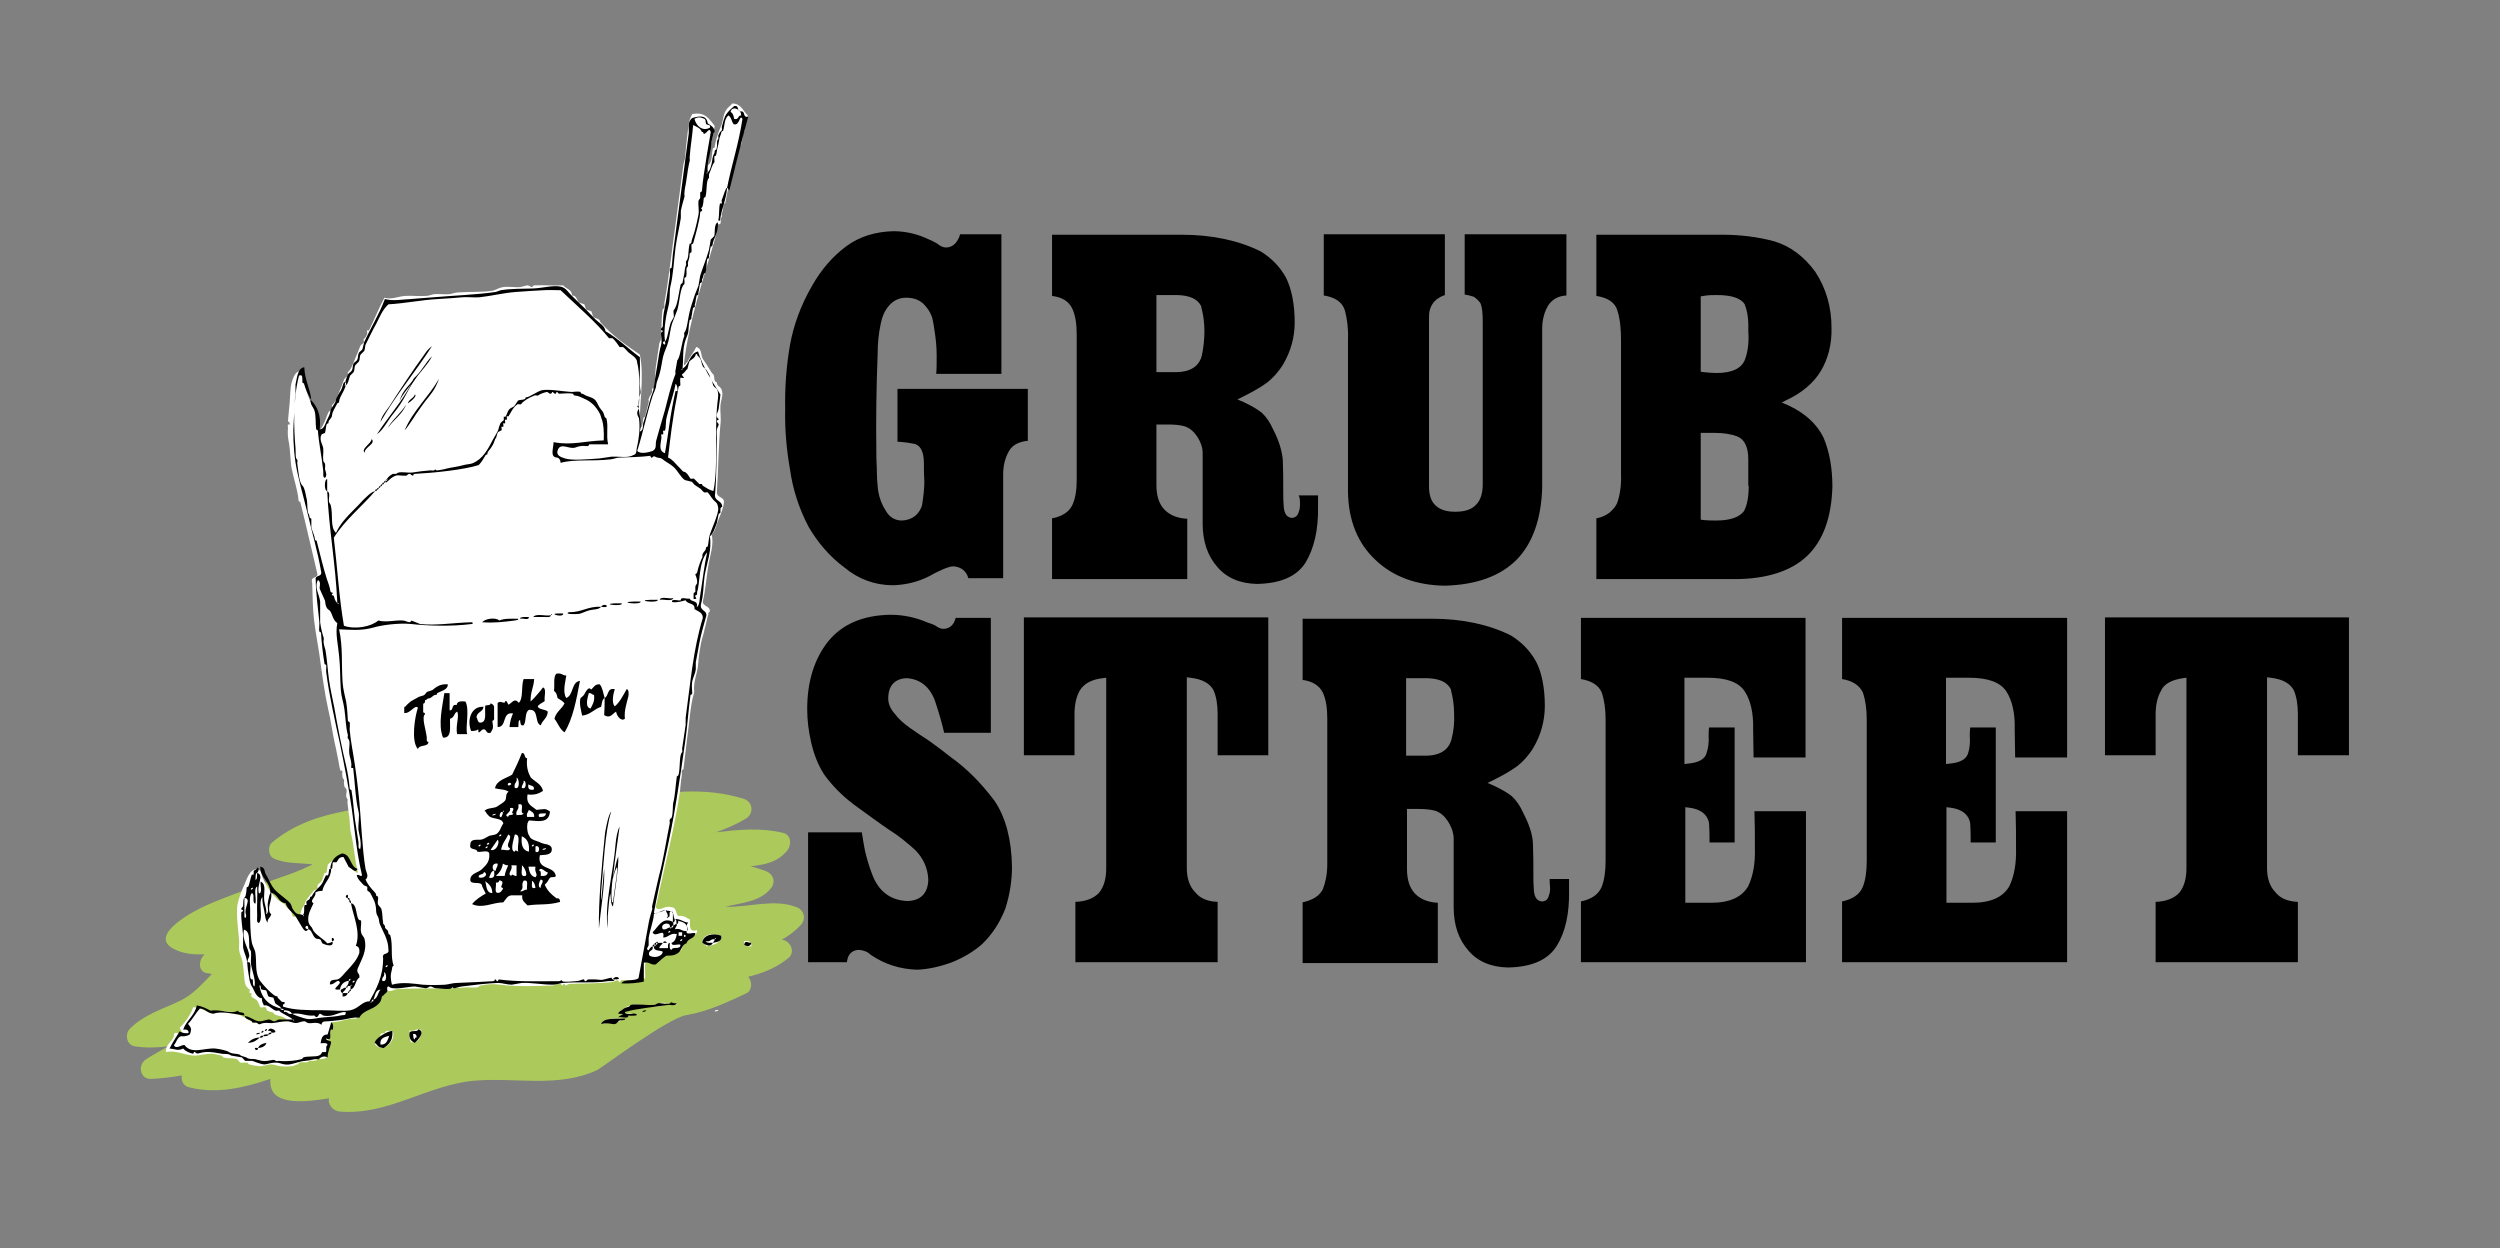
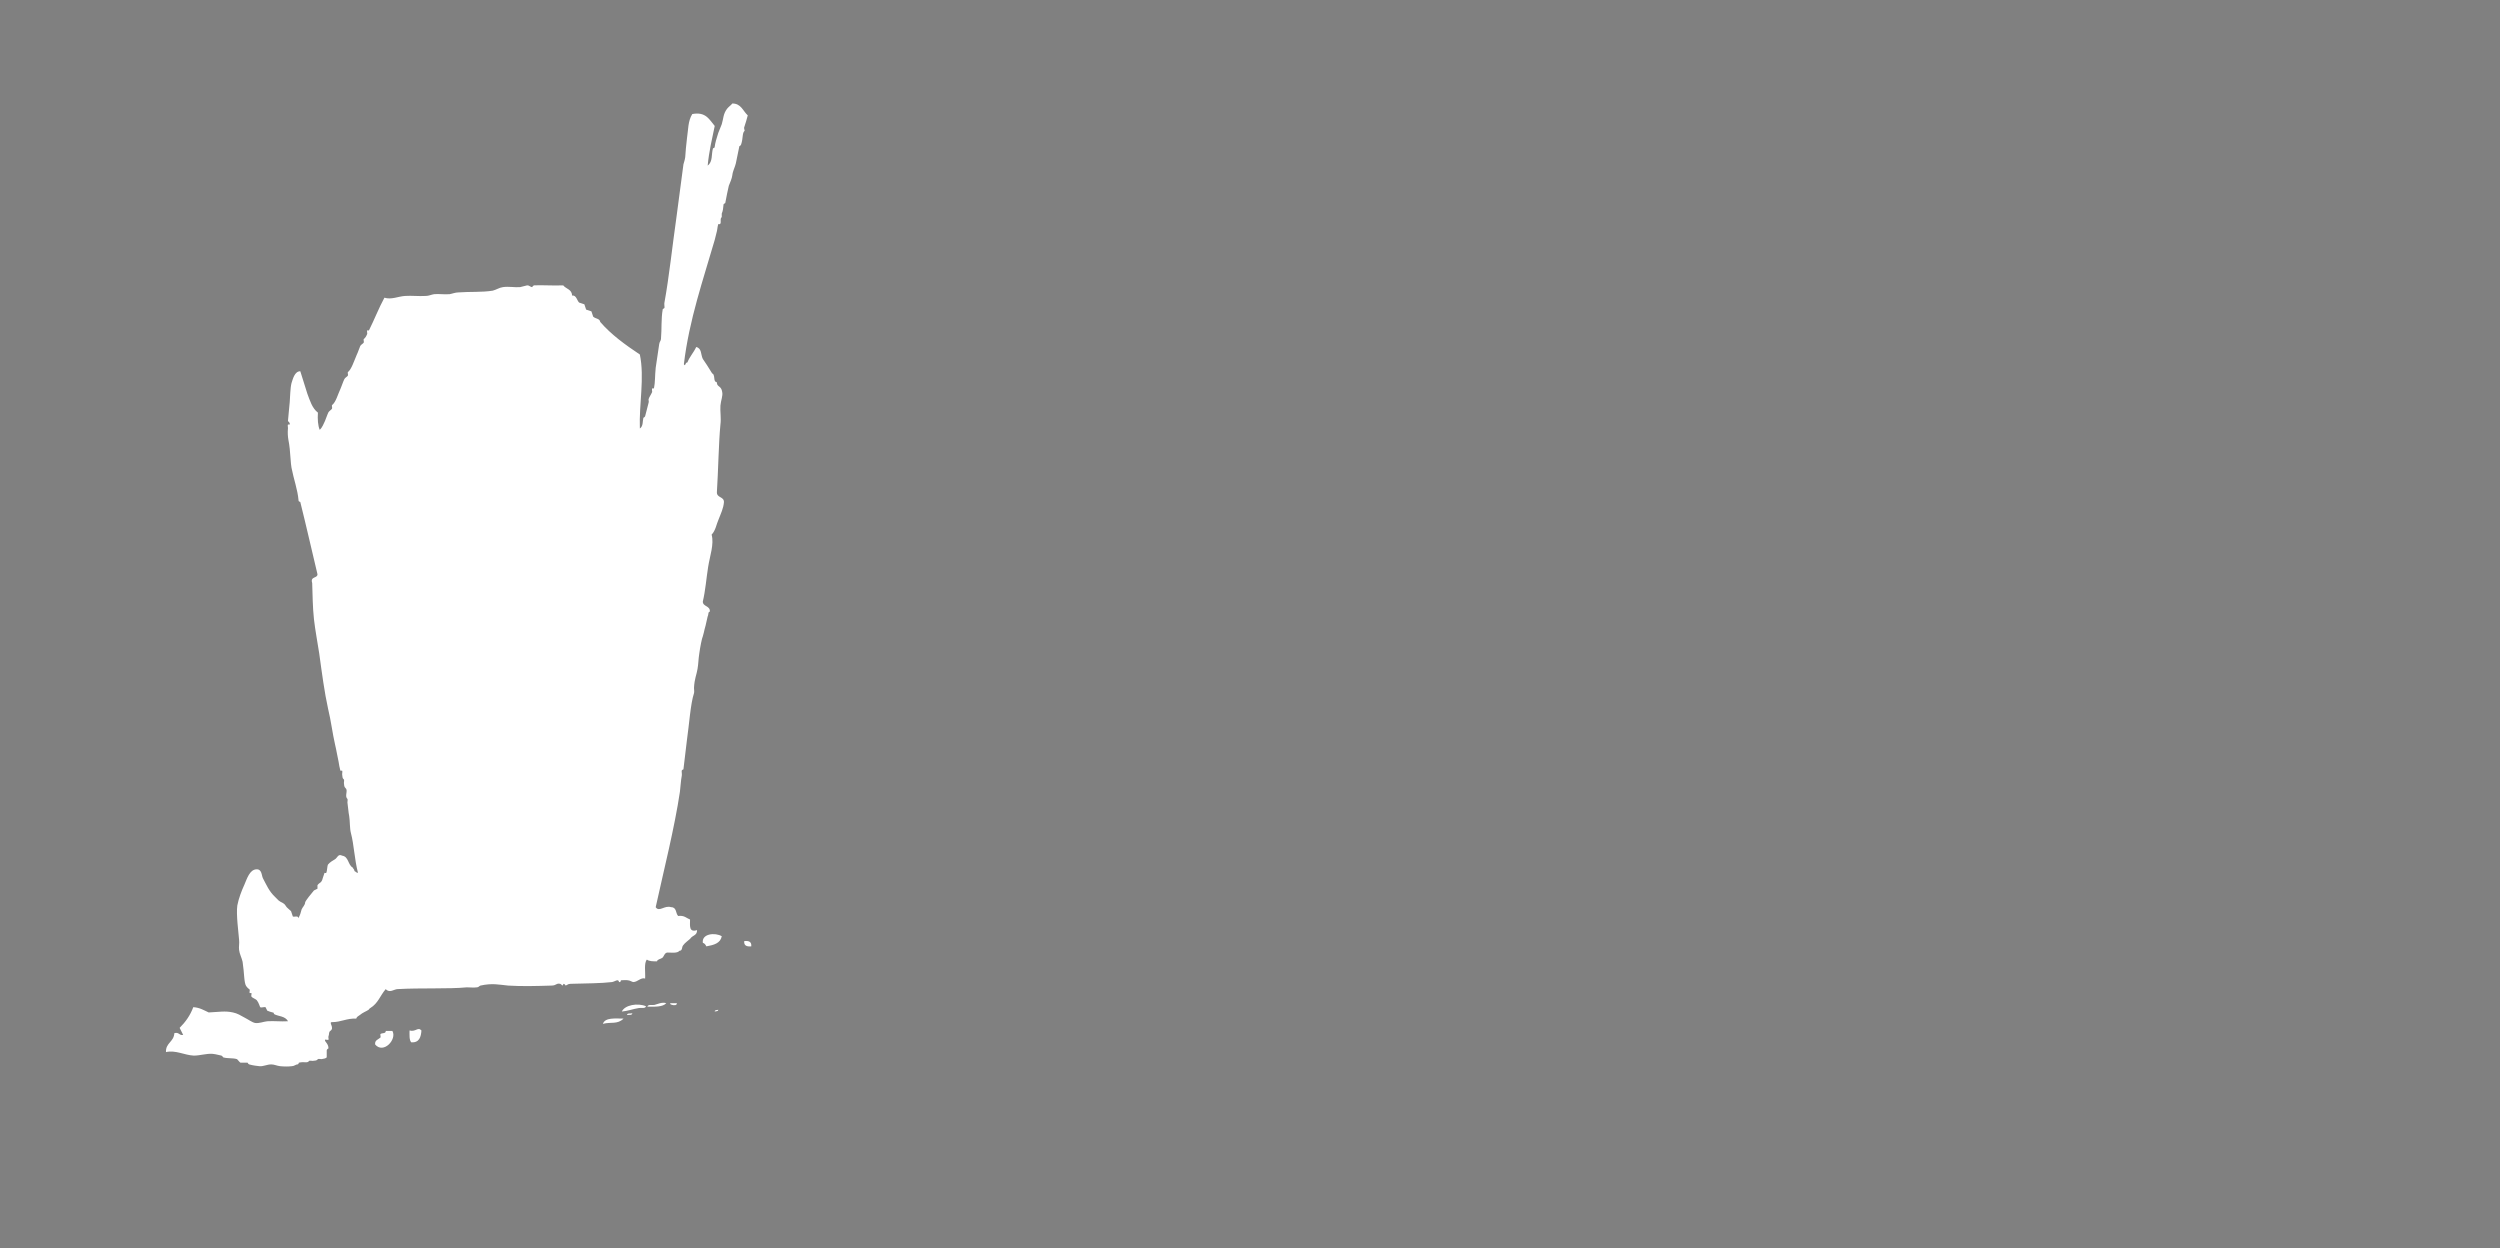
<svg xmlns="http://www.w3.org/2000/svg" role="presentation" width="567.7" height="283.5" viewBox="0 0 567.7 283.5" preserveAspectRatio="xMinYMin meet">
  <rect x="0" y="0" width="567.7" height="283.5" fill="#808080" stroke="none" />
-   <path fill="#ACCA5B" d="M180.9 206c-5.2-2-10.9.1-16.2-.1 3.7-.9 7.8-1.1 10.3-4.1 1.2-1.4.7-3.3-1.1-4-1.2-.4-2.3-.8-3.5-1.1 3.2-.3 6.2-.9 8.4-3.6 1-1.3.9-3.6-1.1-4-5.1-1.2-10.1-.7-15.1-.1 2.4-.9 4.7-1.8 6.9-3.2 1.7-1.1 1.5-3.7-.6-4.4-17.8-5.5-35.1 4.3-52.8 4.6.8-.7 1.5-1.4 2.3-2.2 1.2-1.3.8-3.5-1.1-4-6.3-1.6-13.3-1.4-19.4 1.2-.3.1-.6.3-.9.6-12.2 2.1-25.4 1.5-35.2 9.7-1.1.9-.9 3.2.5 3.7 2.7 1.2 5.8.9 8.7 1.3-.3.2-.6.3-.9.4-2 1-4.2 1.8-6.3 2.5-5.7 2.1-11.6 4-17.2 6.5-1.8.8-13.4 6.6-7.1 9.8 2.1 1.1 4.5 1.3 7 1.2-1.4 1.1-1.7 4 .6 4.3.3 0 .7.1 1 .2-2.2 2.2-4.2 4.6-7.1 6-4.1 2-8.2 3.1-11.5 6.4-1.2 1.2-.8 3.7 1.1 4 2.6.4 5.1.3 7.6 0-1.7 1-3.5 1.9-5.1 3-1.9 1.3-1.3 4.5 1.2 4.4 2.4-.1 4.7-.4 7-.8-.2 1.1.2 2.3 1.6 2.7 6.4 1.6 12.5.1 18.5-1.9v.2c-.4 5.9 7.2 5.2 13.3 4.2-.3 1.3.8 2.8 2.3 3 11.1 1 20.1-6.1 30.8-7 9.4-.8 18.9 1.7 27.8-2.4 1-.5 16.2-11.9 20.3-12.5 4.8-.8 9.2-2.9 13.5-4.9 1.4-.6 1.5-2.7.5-3.8 3.3-.8 6.4-2 9.2-4.3 1.6-1.4.3-4-1.6-4.1 1.6-.9 3-1.9 4.3-3.3 1.4-1.5.7-3.5-.9-4.1z" />
  <path fill="#fff" d="M159.6 214.1c.4.1.6.4.8.8 1.7-.3 3.2-.7 3.5-2.3-1.5-.9-4.6-.6-4.3 1.5zm9.4-.4c-.1 1 .5 1.3 1.6 1.2.1-1.1-.6-1.3-1.6-1.2zm-76 20.3c0 1-.1 2.2.4 2.7 1.8.1 2.2-1.2 2.3-2.7-.8-.9-1.3.4-2.7 0zm-5.4 0c.1.8-.8.5-1.2.8-.1.1.1.6 0 .8-.4.4-1.4.6-1.2 1.6 1.9 2.2 5-1.2 3.9-3.1h-1.5zm81.4-205.1c.3-.9.6-1.9.8-2.7-1.1-1-1.5-2.7-3.5-2.7-.3.4-.8.7-1.2 1.2-.9 1.2-.8 2.2-1.2 3.5l-.8 2c-.4 1.2-.7 2.3-.8 3.1 0 .4-.4.3-.4.4-.4 1.4 0 3-1.2 3.9.3-3.2 1-6.1 1.6-9-1.2-1.4-2-3.3-5.1-2.7-1 1.6-.9 3.6-1.2 5.5-.2 1.5-.3 3-.4 4.3-.1.7-.3 1.2-.4 1.6l-1.6 12.1c-.9 6.3-1.7 13.8-2.7 19.2-.1.4 0 .8 0 1.2 0 .3-.4.3-.4.4-.4 2.3-.2 4.4-.4 6.7 0 .5-.3.6-.4 1.2-.2 1.5-.3 1.9-.4 2.7-.2 1.4-.3 1.9-.4 2.7-.2 1.9-.1 3.3-.4 4.7h-.4c-.1.1 0 .7 0 .8-.3.7-.7 1.2-.8 1.6-.1.2.1.5 0 .8-.3 1.3-.6 2.2-.8 3.1-.1.3-.4.3-.4.4-.2.7 0 1.9-.8 2.4-.2-5.6 1.1-11.5 0-16.8-3.3-2.2-6.5-4.5-9-7.4-.1-.8-1.1-.7-1.6-1.2l-.4-1.2-1.2-.4-.4-1.2-1.2-.4c-.5-.5-.6-1.7-1.6-1.6 0-1.4-1.4-1.5-2-2.3-2.2.1-5.1-.1-6.6 0-.2 0-.5.4-.4.4-.5 0-.6-.4-1.2-.4l-1.6.4c-1.2.1-2.6-.2-3.9 0-.8.1-1.5.6-2.3.8-2.4.4-5.2.2-7.8.4-.7 0-1.4.3-2 .4-1.3.1-2.4-.1-3.5 0-.7.1-1.2.4-1.9.4-1.7.1-3.1-.1-4.7 0s-3.1.9-4.7.4c-1.3 2.4-2.3 5-3.5 7.4 0 .1-.3 0-.4 0-.1.1 0 .6 0 .8-.2.5-.4.9-.8 1.2-.1.1.1.6 0 .8-.1.2-.7.5-.8.8-.3.7-.5 1.4-.8 2-.6 1.4-1.2 3.3-2 3.9-.1.1.1.6 0 .8-.1.2-.7.5-.8.8-.3.6-.5 1.3-.8 2-.7 1.5-1.1 3.2-2 3.9-.1.1.1.6 0 .8-.1.2-.6.5-.8.8-.3.6-.5 1.3-.8 2-.3.6-.6 1.5-1.2 2-.4-1-.5-2.4-.4-3.9-1.3-1-1.8-2.7-2.4-4.3l-1.6-5.1c-1.3 0-1.7 1.8-2 2.7-.3 1.2-.3 3.2-.4 4.3-.1 1.4-.3 2.8-.4 4.3 0 .1.5.3.4.8h-.4c-.1.1 0 .7 0 .8-.2 2.2.3 3.2.4 4.7.2 1.9.2 3.1.4 4.3.5 2.6 1.4 5 1.6 7.4 0 .4.4.3.4.4 1.4 5.6 2.7 11.4 3.9 16.4 0 1-1.7.4-1.2 2 .1 2.8.1 5.4.4 8.2.3 2.6.8 5.2 1.2 7.8.6 4.4 1.2 8.9 2 12.5.7 2.9 1 5.6 1.6 8.2.3 1.2.5 2.6.8 3.9.1.6.2 1.3.4 2h.4c.1.1 0 .7 0 .8.1.6 0 .9.4 1.2.1.1 0 .7 0 .8.1.6 0 .8.4 1.2.6.5-.3 1.8.4 2.4.1.1 0 .7 0 .8.2 1.4.2 2.1.4 3.1.2 1.2.1 2.8.4 3.9.7 2.6.8 6 1.6 9-.4 0-.5-.3-.8-.4 0-.4-.3-.5-.4-.8-1.1-.6-.9-2.5-2.4-2.7-.9-.5-1.1.5-1.6.8-.5.3-1.2.7-1.6 1.2-.2.3-.2 1.5-.4 1.9 0 .1-.4 0-.4 0l-.4 1.2c-.3 1.2-.7.9-1.2 1.6v.8l-.8.4c-.6.7-1.9 2.3-2 2.7 0 .6-.6 1.1-.8 1.6-.2.6-.3 1.4-.8 2 .1-.7-.9-.2-1.2-.4l-.4-1.2c-.5-.5-1-.8-1.2-1.2-.5-.8-1-.7-1.6-1.2l-.8-.8c-1.4-1.3-2-2.8-2.8-4.3-.3-.6-.2-2.1-1.5-2-1.5.1-2.1 2.1-2.7 3.5-.6 1.3-1.3 3.1-1.6 4.7-.3 2.1.3 6.3.4 7.8.1.8-.1 1.6 0 2.3.1.9.6 1.8.8 2.7.4 2.6.3 4.7.8 5.5.3.4.4.5.8.8.1.1-.1.6 0 .8h.4c.1.1-.1.6 0 .8.2.3.9.5 1.2.8.5.6.7 1.5.8 1.6.2.2.9-.1 1.2 0l.4.8c.2.1 1.1.4 1.2.4.4 0 .2.3.4.4.9.5 2.5.4 3.1 1.6-1.7.1-3.1-.1-4.7 0-.9.1-1.8.5-2.7.4-.7-.1-1.6-.8-2.4-1.2-.9-.5-1.7-1-2.7-1.2-1.8-.4-3.2-.1-5.5 0-1.1-.5-2-1.1-3.5-1.2-.7 1.9-1.8 3.4-3.1 4.7l.8 1.6c-.9.2-.9-.7-2-.4-.1 2-2 2.2-1.9 4.3 2.2-.5 4.2.7 6.3.8 1.5 0 2.8-.5 4.3-.4.9.1 1.4.3 2 .4.2.1.4.4.4.4 1 .3 2.2.1 3.1.4.1 0 .6.7.8.8h1.6c.1 0 .1.3.4.4 1.1.3 1.6.3 2.3.4.9.1 1.7-.4 2.7-.4.7 0 1.2.3 2 .4 1 .1 1.9.1 2.7 0 .5 0 .9-.4 1.2-.4.4 0 .3-.4.4-.4 1.3-.3 1.9.2 2.3-.4.1-.1.7 0 .8 0 .6-.1.9 0 1.2-.4.1-.1.6 0 .8 0 .5-.1.9-.1 1.2-.4v-1.6c0-.2.4-.5.4-.4 0-1.2-.9-1.5-.8-2 0-.1.7.1.8 0 .1-.1-.1-.6 0-.8.2-.4 0-.9.4-1.2 1.1-.7-.5-2 .4-2 2.1 0 3.3-.9 5.5-.8.1-.4.5-.6.8-.8.7-.6 1.4-.8 2-1.2.1-.1.2-.3.4-.4 1.8-1.1 2.2-2.8 3.5-4.3.9 1 1.9 0 2.7 0 5.2-.3 11.7 0 15.7-.4.7 0 1.6.1 2.3 0 .4 0 .5-.3.8-.4 2.7-.6 4.2-.2 6.3 0 3.1.2 6.6.1 9.8 0 1.2 0 1.1-.6 2-.4.1 0 .6.4.4.4.3 0 .3-.4.4-.4.2 0 .5.4.4.4.5-.1.5-.4 1.2-.4 3.6-.1 6.9-.1 9.4-.4.5-.1.9-.4 1.2-.4.4 0 .3.4.4.4.4.1.4-.4.4-.4.5 0 1.1-.1 1.6 0 .4 0 1 .4 1.2.4 1 0 1.7-1.1 2.7-.8.1-1.4-.3-3.5.4-4.3.5.4 1.4.4 2.3.4.1-.5.8-.5 1.2-.8.4-.3.5-1.2 1.2-1.2 1 0 2.2.2 2.7-.4.7 0 .5-.8.8-1.2.4-.6 1.3-1.2 1.6-1.5.6-.9 1.6-.7 1.6-2-1.9.6-1.6-1-1.6-2.4-.8-.3-1.3-1-2.7-.8-.6-.6-.3-2-1.6-2-1.5-.5-2.7 1.2-3.5 0 1.8-8.2 4.3-18.1 5.5-26.2.2-1.7.2-2.4.4-3.5.1-.4 0-.8 0-1.2 0-.3.4-.4.4-.4l.8-6.7c.5-3.4.8-8.2 1.6-10.6.1-.3 0-.8 0-1.2.1-2.1.6-3 .8-4.3.2-1.1.2-2.3.4-3.5.2-1.5.6-3.5.8-3.9.2-.6.3-1.2.4-1.6.2-.6.3-1.2.4-1.6.2-.7.2-1.1.4-1.6.1-.3 0-.8.4-.8.1-1.4-1.6-1.1-1.6-2.3.6-2.5.8-5.3 1.2-7.8.4-2.6 1.4-5.2.8-7.4.9-.9 1.1-2.4 1.6-3.5.5-1.3 1.1-2.5 1.2-3.9 0-1.3-1.7-.9-1.6-2.3.3-4.6.4-11.2.8-15.3.2-1.5-.1-3 0-4.3.1-1.2.6-2.2.4-3.1-.2-1.4-1.1-1.1-1.2-2 0-.4-.3-.2-.4-.4-.3-.5-.1-1-.4-1.6 0 0-.3-.2-.4-.4-.7-1.2-1.4-2.2-2-3.1-.5-1-.2-2.4-1.5-2.7-.6 1.3-1.5 2.2-2 3.5-.6 0-.4 1.1-.8.4 1.2-10.1 4.4-19.2 7-28.2l.4-1.6c.2-.6.2-1.3.4-2h.4c.4-.4-.1-1.2.4-1.6v-.8c.3-.7.3-1.1.4-2 0-.3.4-.3.4-.4.3-1.5.5-2.7.8-3.9.3-.8.7-1.6.8-2.4.1-1 .6-1.8.8-2.7l.8-3.9s.3-.1.4-.4c.5-1.5.2-2.6.8-3.1 0-.1-.2-.7-.1-.8zm-20.4 199.3c-.6.1-1.4-.2-1.6.4 1.7 0 3.5.1 4.3-.8-1-.3-1.9.2-2.7.4zm5.1-.4h-.8c-2.1-.1.9 1.1.8 0zm-12.5 1.9c1.3-.1 2.6-.6 3.9-.8.6-.1 1.4.2 1.6-.4-1.9-.8-4.8-.3-5.5 1.2zm21.1 0c.3-.1.8 0 .8-.4-.3.1-.8 0-.8.4zm-19.9.8c.5-.1 1.1.1 1.2-.4-.5.1-1.2-.1-1.2.4zm-5.5 2c1.8-.5 3.3.2 4.7-1.2-1.9 0-4.2-.3-4.7 1.2z" />
  <g fill-rule="evenodd" clip-rule="evenodd">
-     <path d="M165.1 42.7c1-5.2 2.6-9.8 3.5-15.7-.7-1.2-.6 1.7-2 1.2-.5-.6-.5-1.6-1.2-2-1 .9-.8 2.3-1.2 3.5 0 .1-.4 0-.4.4 0 .2-.3.8-.4 1.2-.2.8-.2 1.3-.4 2s-.2 1.2-.4 2c0 .1-.4 0-.4.4 0 .2.1 1.1 0 1.2-.4.3-.8 1.8-1.2 2.7v.8c-.7.6-.4 2.7-.8 4.3 0 .1-.4.1-.4.4 0 .1-.1 1.7-.4 2-.5.4.2.2 0 .8 0 .1-.4 0-.4.4-.1 1.7-1 4.8-1.6 7 0 .1-.4 0-.4.4 0 .5.1 1.1 0 1.6 0 0-.4.1-.4.4 0 1-.2 1.1-.4 2 0 .1.1.7 0 .8-.6.5-.1 1-.4 2.4 0 .1-.4 0-.4.4 0 .1.1 1.1 0 1.2-1 .8-1 3.9-1.6 5.9l-1.2 3.1c-.4 1.3-.5 2.7-.8 3.9-.3 1.3-.9 2.3-1.2 3.5-.3 1.2-.4 2.5-.8 3.9-.2.9-.7 1.8-.8 2.7 0 .7-.5 1.5-.8 2.4-1.2 3.6-2.2 8.4-3.5 12.5.8.8 2.6.3 3.5 0 1-.5.6-1.5.8-2.3.5-1.9 1.3-4.5 2-7 .7-2.6 1.3-5.5 2.4-8.2 0-.1-.1-.7 0-.8l.4-2.3c.7-.6 1-4.2 1.6-5.5 0-.1-.1-.7 0-.8.6-.5.8-3.1 1.2-4.7.3-1.3.8-2.6 1.2-3.9l.8-2 .4-2.3c.6-1.9 1.4-3.8 2-5.9l.4-2.3.8-.8c.2-.7-.1-2.8.8-3.1.3 2.2-1.1 3.8-1.2 5.1 0 .4-.3.3-.4.4-.3 1.1-.2 1.5-.4 2v.4c0 .4-.4.3-.4.4-.2 1-.1 2.2-.4 3.1 0 .1-.3.1-.4.4-.1.6-.2.8-.4 1.2v.4c0 .4-.4.3-.4.4-.3 1.1-.2 1.5-.4 2v.4c0 .4-.4.3-.4.4-.3 1.1-.2 1.5-.4 2-.1.1 0 .3 0 .4 0 .4-.4.3-.4.4-.3 1.1-.2 1.5-.4 2v.4c0 .3-.4.3-.4.4-.3 1.4-.2 2.6-.4 3.1-.3.7-.7 1.8-.8 2.4-.4 1.8-.2 3.5-.4 5.5-.6.2 0 .5 0 0 1.6-.9 1.5-3.4 3.5-3.9 1.2 3.7 3.2 6.8 5.1 9.8-.1 1.2-.3 2.2-.4 3.1-.1 1-.6 1.1-.4 2 0 .1.4.5.4.4 0 .4-.3.2-.4.4-.1.4.4.7.4.8 0 .5-.3.6-.4 1.2-.1.6 0 1.3 0 2-.1 4.4-.1 8.8-.4 12.5-.4 1.9 1.6 1.5 1.6 3.1-.5.1-.4.6-.4 1.2 0 .3-.4.3-.4.4l-.4 2c-.4 1.1-.8 2.4-1.6 3.1.5 3.2-.7 6-1.2 9-.3 2.1-.2 4.2-.8 6.3-.4 1.7 1.3 1.3 1.2 2.7-.6 2.2-1.2 4.1-1.6 6.3-.3 1.7-.6 3.3-.8 4.3v1.6c-.1.9-.6 1.8-.8 2.7-.2 1.1 0 2.1 0 2.7 0 .3-.4.4-.4.4-.5 3.6-.7 7.1-1.2 10.6-.6 4.4-1.3 8.9-2 13.3-1.4 8.9-3.6 17.3-5.1 25.5.4.8 1.7-.9 3.1-.4 1.8.1 1.1 1.2 1.6 1.9 1.4-.1 1.9.7 3.1.8-.9.8.4 1.3-.4 2-.1.9 1.4.2 2 .4-.1 1.3-1.7 1.1-2 2.3-1.2.3-1.1 2-2.3 2.4-.5.4-1.4.4-2.3.4-.9.6-1.8 1.5-2.4 2-1.2.2-1.4-.7-2.7-.4v4.3c-1.5.3-3.1.5-5.1.4.6-1.1 3-.4 3.9-1.2.8-4.1 1.6-8.8 2.3-12.5.2-1.2.7-2.7.8-3.1.1-.2-.1-.5 0-.8.7-3 1.3-6 2-8.6.8-3.5 1.3-6.8 2-10.2 0-.2-.1-.5 0-.8.1-.3.4-.3.4-.4.4-1.1.2-2.7.4-3.5.4-1.5.5-3.8.8-5.9 0 0 .3-.1.4-.4.4-1.6.1-4.5.8-5.1.1-.1 0-.7 0-.8.2-1.4.3-1.9.4-2.7.2-1.5.3-1.9.4-2.7v-1.6c1.1-8 1.7-15.5 3.9-22.7 0-1.3-1.2-1.5-1.9-2 .2-1.5-1.6-1-2-2-.9.2-1.8.6-3.1.4-.1-.9 1.4-.2 2-.4-.1-.9 1.4-.2 2-.4.3.9 2.1.3 1.6 2 .8-.6.6-1.9.8-2.7.6-3.7.9-6.8 1.6-9.8-2 2.2-1.6 7.1-2.3 9v.4c0 .4-.3.3-.4.4-.2.4.8.9-.4.8v-1.2c0-.3.4-.3.4-.4v-1.2c.1-.4.3-.5.4-.8.1-1.1-.4-1.7-.4-2 0-.1.3-.1.4-.4.3-1.4.9-2.9 1.2-3.5v-.4c0-.7.8-1 .8-1.6 0-.4.3-.3.4-.4.2-.7.2-1.5.4-2.4.5-1.7 2.1-5 2-6.3-.2-1.4-.5-1.2-1.2-2-.5-.6-.8-1.2-1.2-1.6-.1-.1-.6.1-.8 0-.3-.2-.5-.5-.8-.8l-1.2-.8c-.4-.2-.5-.6-.8-.8l-1.6-.4c-1-.7-1.6-2.2-2.7-3.1-.7-.6-1.9-1.2-2.3-1.6-.4-.3-.6-.3-1.2-.4-.6-.1-.7-.6-1.2 0-.2.2-.5-.4-.4-.4-2.2.3-4.8.3-7 .4-.7 0-1.2.3-2 .4-4.3.5-8.2-.1-11.4.8 0-.6-.3-1.1-.8-1.2-1.7-.1-.8-2.1-.8-3.5 4.2.8 7.1-.3 11.4-.4.1-2-.1-3.9-.4-4.7-.2-.4-.2-.7-.4-1.2-1-2-2.3-3-3.5-3.5-.9-.4-1.3-.7-2.3-.8-.3 0-.3-.4-.4-.4-1.1-.2-2.5 0-3.1 0-.2 0-.5-.4-.4-.4-.4 0-.3.4-.4.4-.4.1-.5-.4-.8-.4 0 0-.1.4-.4.4-.4 0-.5-.4-.8-.4-.6.1-1.7.5-2 .8-.1.1-.6-.1-.8 0-1.3.5-2.5 1.2-3.1 2-.1.1-.6-.1-.8 0-1 .7-1.5 1.9-2 2.7 0 .1-.3 0-.4 0-.1.1.1.6 0 .8h-.4c-.1.1.1.6 0 .8 0 .1-.3 0-.4 0-.1.1.1.6 0 .8h-.4c-.1.1.1.6 0 .8l-.8.4c-.2.3-.3.9-.4 1.2-.2.3-.3.5-.4.8-.3.9-.4.9-.8 1.6-.2.3-.8.9-.8 1.2 0 .5-.2.2-.4.4-.6 1-.9 1.6-1.6 2.3-3.4 1.1-10.5 1.8-14.5 2-.3 0-.4.4-.4.4-.4 0-.5-.4-.8-.4-.4 0-.5.4-.8.4-.9.1-1.8-.2-2.3 0-1.2.4-1.8 1.4-2.3 1.6 0-.8.8-1.6 1.6-2h.8c.7-.8 2.5 0 4.3-.4.6-.1 2-.3 3.5-.4.1 0 .7.1.8 0 .4-.5.2.1.8 0 .6-.1 1.4-.2 2-.4 1.2-.3 2.5-.4 3.9-.8.7-.2 1.5-.2 2-.4 2.4-1 3.5-3.2 4.7-5.5.3-.6 1.1-1.7 1.2-2.3 0-.1.3-1 .4-1.2.1-.3.6-.6.8-.8v-.8c.1 0 .4.1.4 0 .4-.6.4-1.1.8-1.6.3-.4.9-.5 1.2-.8l.8-1.2c.4-.3 1-.1 1.6-.4.2-.1 0-.4.4-.4.6 0 2.5-1.4 3.5-1.6 1.7-.3 4.7.3 6.7.4.6 0 1.4-.2 2 0 .1 0 0 .4.4.4.2 0 .6.3.8.4.7.3 1.8.5 2.3 1.2.4.5.6 1.3 1.2 2 .4.5.5.5.8 1.6.1.3.4.3.4.4.5 1.7-.1 3.8.4 5.9h-4.3s-.1.4-.4.4c-.5 0-1.1-.1-1.6 0-.8.1-1.1.4-1.6.4-1.2.1-2.9-1.1-3.5.4-.6 1.4.8 1.7 1.6 2 1.6.5 4.9.2 7.8 0 1-.1 1.8-.3 2.7-.4 2.1-.1 3.7.4 5.1-.4.8-.2.5-1 .8-2 .2-.8.8-4.1.4-6.3-.1-.4-.4-.6-.4-1.2s.3-.7.4-1.2c0 .1-.4-.2-.4-.4 0 0 .4-.1.4-.4.2-2.4.2-7.3-.4-9.4 0-1.2-1.2-1.7-2-2.4-.4-.4-.7-.8-1.2-1.2h-.8c-.3-.4-.9-1.4-1.6-2h-.8c-2.9-3.6-7.3-7.4-11-10.9-1.3 0-2.7-.1-3.9 0-2 .1-3.7.2-6.3.4-2.7.2-5.5.9-8.2 1.2-1.3.1-2.7-.1-3.9 0-1.3.1-3.3.3-5.5.4-3.8.2-7.6 1-11.3 1.2-1.3 1.2-1.9 2.7-2.7 4.3-.8 1.4-1.6 3.1-2.4 4.7-.3.5-.1 1-.4 1.6l-.8.8c-.3.5-.1 1-.4 1.6l-.8.8c-.3.5-.1 1-.4 1.6l-.8.8c-.3.7-.4 2.1-1.2 2.3 0-.9.4-1.9.8-2.7.1-.2.7-.5.8-.8.3-.5.1-1 .4-1.6.1-.2.7-.5.8-.8.3-.5.1-1 .4-1.6.1-.2.6-.5.8-.8l.4-1.6c1.5-3.3 3.4-6.3 4.7-9.8 1.8.5 3.8.1 5.9 0 1.6-.1 3.4-.3 5.1-.4 4.6-.4 10.1-.6 14.1-1.2.5-.1.8-.3 1.2-.4 2.6-.4 4.6-.3 7.4-.4 2.2-.1 4.6-.8 6.3-.4 1.2.3 1.6 1.3 2.7 2.3 2 1.9 3.5 3.4 5.1 5.1.9.9 2.1 1.4 2.3 2.7 2.9 1.7 5.2 4 7.8 5.9.1 2.5-.1 4.5 0 6.3.1 1.7.3 1.5 0 2.4-.9 2.9.7 5.5 0 8.2.9-.3.6-1.4.8-2 .6-1.8 1.2-4 1.6-5.5.3-1 .7-1.6.8-2.7.2-1.7.5-3.2.8-5.1.2-1.5.6-3.7.8-4.3.3-1 0-2 0-2.7 0-.3.4-.4.4-.4 0-.4-.4-.3-.4-.4-.1-.4.4-.5.4-.8.1-1.8.1-2.7.4-3.9.5-2.3.9-5.6 1.2-7.4.1-.5 0-1.1 0-1.6 0-.3.4-.4.4-.4.2-1.4.2-2.6.4-3.9 1.2-8.9 2.4-18.3 3.5-26.6.1-1.1-.4-2.6.8-3.5 1.6-.5 3.3-.7 3.5 1.2.7.5 1.5.8 1.6 2-.4.1-.3.4-.4.8-.2.9-.3 1-.4 2-.1 2.1-1 3.9-.8 6.3-.6.2 0 .5 0 0 .5-.3.7-1.2.8-1.6.2-.5.2-1.3.4-2 .1-.5.4-.6.4-1.2 0-.3.4-.3.4-.4.3-1.3-.1-1.9.4-2.3.1-.1 0-.7 0-.8.2-.5.4-.9.8-1.2.1-.1 0-.7 0-.8.4-1.3.5-2.2 1.2-3.1.6-.8 1.1-1.1 1.6-1.6 1.3-.3.5 1.3 1.6 1.2 1-.1.3 1.5 1.6 1.2-1.5 5.5-2.9 11.2-4.3 16.8-.3-.6-.4-.6-.5-.6zm.8-17.3c.5.3.7.8.8 1.6 1.1.3.8-.8 1.6-.8.1-1.4-2.1-2.3-2.4-.8zm-5.5 2.8c-.3-.4 0-.9-.4-1.2-.8-.4-1.6-.5-2.3 0 .4 1.6 1.8 2.9 3.5 2 .3-.8-.7-.6-.8-.8zm-9.4 49.3c-1.2.1.4 1.6 0 0 .5-.2.8-2.7 1.2-3.9.1-.5.6-1.1.8-1.6.1-.3-.2-1.4 0-1.6.9-.9 1.1-4 1.6-5.9 0-.1.4 0 .4-.4l.4-2c.1-1 .1-1.1.4-2 0-.1-.1-.7 0-.8.7-.6.4-2.4.8-3.9 0-.1.4 0 .4-.4s.6-1.9.8-2.7c.3-1.2.6-2.4.8-3.5.2-1-.1-2.2 0-3.1 0-.3.3-.4.4-.8v-1.2c0-.1.4-.1.4-.4.1-1.1.2-2.2.4-3.5.4-2.8 1-6.5 1.6-9.8-.3-1.3-1 .5-1.6.4 0 0-.1-.6-.4-.4-.3-.9-1.2-1.2-2-1.6-.2 2.6-.6 4.6-.8 7.4 0 .2.1.6 0 .8-.1.4-.2.8-.4 2-.1.9-.2 1.3-.4 2.7-.1.9-.3 1.2-.4 2.7 0 .2.1.6 0 .8-.1.4-.6 2-.8 3.1v1.6c-.2 1.5-.9 4.4-1.2 6.7-.4 3.2-.5 6.2-1.2 9-.2.9 0 2.9-.4 4.3-.4 1.5-1.2 5.1-.8 8zm5.5 4.7l-.4 1.6c-.1.1-.3.2-.4.4-.3.4-.4.5-.8.8-.2.2.5.7.4.8-.1.1-.8-.1-.8 0-.1.4 0 1.1 0 1.6 0 .3-.4.3-.4.4l-.4 2.4c-1 4.9-1.5 9.5-2 13.7 1 .4 1.6 1.3 2.3 2l.4.4c.1.1.7.8.8.8.8 0 1.4 1.4 1.6 1.6.1.1.6-.1.8 0l1.2 1.2h.4c.4 0 .2.3.4.4.8.5 1.5 1 2.4 1.2 1.1-5.4.3-12.9.8-18.8.1-1.8.6-3.2 0-4.3-.1-.2-.6-.5-.8-.8-.2-.4-.2-.9-.4-1.2-.1-.2-.4-.6-.4-.8 0-.5-.6-1.2-.8-1.6-.1-.2-.6-.5-.8-.8-.4-.8-.3-1.9-1.2-2.4 0-.2-.1-.5-.4-.4-.1 1-1.2 1.2-1.5 1.8zm-5.1 12.5c-.3 1.1-.1 2.2-.4 3.1h-.4c-.1.1.1.6 0 .8 0 .1-.4 0-.4 0-.1.1 0 .7 0 .8-.1 1.2-.8 3 .8 3.5.6-3.3 1.1-7.6 1.6-10.2.3-1.6.5-2.6.8-3.9h.4c.2-.2-.1-1.7-.4-1.6-.4 2.3-1.6 5.7-2 7.5zm-3.2 120.2c.3 1.2-1.1.7-.8 2 .9.8 3 .4 3.1-.8-.7-.4-2.1 0-2-1.2.3.1.4-.2.4-.4.3.1.4-.1.4-.4h1.2c-.2.5-.7.6-.8 1.2h2c0-.6-.1-1.1.4-1.2 0 .6-.2 1.5.4 1.6.2-.9 2.1.1 2-1.2-.6-.2-2 .5-2-.4.8-.3 1-1 1.2-2-1.6-.3-1.9.8-3.1.8.5-2.5-1.8.3-2.4-1.2 1.2-1.1 2.2-3.7 4.7-2.3v.8c-.3-.1-.4.2-.4.4h-.4c.4-1.4-2.4-1-1.6.4.8.2 1-.3 1.6-.4.1.4.4.2.4 0 .3.1.4-.2.4-.4.3-.1.4-.4.8-.4.1.6-.4.7-.4 1.2 1.4-.3 1.5.6 2.7.4.3-1.7-.8-2-2-2.3.1.5-.1.7-.4.8 0-.6.1-1.1-.4-1.2.1.5-.1.7-.4.8v-2.4c-1.4-.6-.2 1.3-1.2 1.2.2-.8-.3-1-.4-1.6l-2.7.8c-.1 1.7-.9 3.6-1.2 5.5v1.6c0 .3-.8 1 0 1.2.3-.5.5-.8.9-.9zm4-3.5c-.1-.1-.6.2-.4.4.1.1.5-.2.4-.4zm1.9 1.1h.8v-.8h-.8v.8zm1.6 0c0-.2-.3-.4-.4 0 0 .3.3.5.4 0zm-.8.8c-.1-.1-.6.2-.4.4.1.1.6-.2.4-.4zm10.2-170.6c-.2 2.8-1.3 4.7-1.6 7.4h-.4c.3-1.3.1-2.8.4-3.9h.4c.1-.1-.1-.6 0-.8.3-.6.9-3 1.2-2.7zm-94.4 48.1c-.6-.7-1.5-3-1.6-3.5 0-.4-.3-.2-.4-.4-.2-.4.4-2.1-.8-1.6-1.4 5.3-1.2 11.9-.8 16.4.1 1.4-.1 2.3.4 2.7.1.1 0 .7 0 .8.3 2.1.4 4.3 1.2 5.1.5.5.7 1.9.8 2.4.4 1.4.2 2.2.4 3.5.1.5.3.5.4 1.2 0 .3.4.3.4.4v1.9c.2 1 .7 1.7.8 2.7 0 .4.4.3.4.4.8 3.1 1.5 6.1 2.3 8.6.4 1.2.7 1.9.8 2.7 0 .7 1 .3.4.8-.3.2.4.4.4.4.1.4.3 1.3.8 1.6.3.6.5 0 0 0-.4-8.9-1.9-16.7-2.3-25.4.8.4.3 1.6.4 2.4.1.4.3.5.4.8.6 2.4-.2 5 1.2 6.3.9-2 2.4-3.6 3.9-5.1.8-.8 1.6-1.6 2.3-2.4.8-.7 1.6-1.7 2.7-2-3.1 3.6-6.8 6.5-9.4 10.6.8 6.7 1.2 13.7 2.3 20 2.6.9 6.2.2 7.8-1.2 1.8.5 3.6-.1 5.5 0 .6 0 1.2.4 1.6.4.1 0 .6-.4.4-.4l2 .8c3.7.4 7.5-.3 11.7-.4.2 0 .5.3 0 .4-4.6.6-10.3.4-13.7 0-3-.3-7 .3-8.6.8-2.9.8-5.2.5-7.8.4.9 4 .5 8 .8 12.1.1 1.5.6 3.4.8 4.3.3 1.8.3 3.2.4 4.3 0 .3.4.3.4.4.1.5 0 1.1 0 1.6.2 2.7.8 5.3 1.2 8.2.3 2.1.6 4.2.8 6.3.6 5.4.8 12.5 1.6 17.2.1.6.9 1.8 0 2.4.3.7.7 1.3 1.2 1.9.4.6 1.2 1.1 1.2 1.6 0 .4.3.2.4.4.2.4-.1 1.1 0 1.6s.6.7.8 1.2c.3 1 .2 2.1.4 3.1-.1.4.4.5.4.8 0 .9.7.5.8 1.6 0 .4.4.3.4.4.7 2.2 0 4.9.8 7-.4.1-.3.4-.4.8-.4 1.4-.3 2.2 0 3.5 2.4-.7 5.2-.2 7 0 1.5.1 3.3.1 5.1 0 .9-.1 1.8-.4 2.7-.4 3.2-.1 6.3-.3 8.2-.4.3 0 .4-.4.4-.4.4 0 .3.4.4.4.3.1.5-.4.4-.4 4.5.6 9.3.4 13.7.4.6 0 .4-.5.8 0 .3.3 2.8 0 3.1 0 .7 0 1.1-.3 1.6-.4.4-.1.3.4.4.4.4.1.5-.4.8-.4h1.6c1.5.1 1.2.2 2 0 .4-.1 1.5-.4 1.6-.4.1 0 .3.7.8.4-.1.6-1 .3-1.6.4-2.9.5-6.9.1-10.2.4-.7.1-1.5.4-2.3.4-2.4 0-4.8-.5-7-.4l-2.3.4c-1.1 0-2.1-.4-3.1-.4-2.6.1-5.9.5-8.2.8-.7.1-1.2.3-1.6.4-.6.1-.4-.5-.8 0-.3.4-3.1 0-3.5 0-.5 0-.9-.4-1.2-.4-.5 0-.5.4-1.2.4l-2.4-.4c-1.4 0-5.1 1-5.9 0-.7 0-.2.8-.4 1.2-.1.2-.6.5-.8.8-.1.2-.3 0-.4.4-.2.9-.3 1.1-.8 1.6-1.2 1.3-3.5 1.4-4.3 3.1-1.1-.2-2.3.2-3.5.4-1.1.2-2.5.3-3.5.4-.6.1-1.5-.2-1.6.8-1-.8-2.2-.2-3.1-.4-.3-.1-.5-.4-.8-.4-.7 0-1.2.4-2 .4-.5 0-1.3-.4-2-.4-1 0-2 .3-3.1.4-.6.1-1.3-.1-2 0-1 .1-1 .6-1.6 0-.3-.3-1.3.2-1.2-.4-.5-.4-1.5-.4-1.6-1.2 1.3.2 2 1 3.1 1.2.9.1 1.5-.3 2.3-.4.6 0 .8.4 1.2.4.6 0 .8-.4 1.2-.4h3.1c.3.6.5 0 0 0-.9-.8-2.7-1.4-3.1-2-.1-.1-.6.1-.8 0-1-.4-1.6-1.4-2.7-1.2-.1-.5-.5-.7-.4-1.6-1.4-.1-1.9-2.2-2.3-2.7-.5-.7-.6-1.9-.8-3.1-.2-1-.2-2.2-.4-3.1-.2-.9-.7-1.8-.8-2.7v-2.7c-.1-1.5-.5-3.7-.4-5.1 0-.3.4-.4.4-.4 0-.4-.4-.3-.4-.4-.1-.4.4-.5.4-.8.1-1.3 0-1.6.4-2 .3-.2.4-1.8.4-2 0-.4.3-.2.4-.4.3-.7.5-2.1.8-2.7h.4v-.8c.2-.3.8-.3.8-.8.6.1.3.9 0 1.2-.5.1-.3 1-.4 1.6.5-.1.3-1 .4-1.6 1.7.6-.2 2.7.4 4.7.9-.2.2-1.9.4-2.7 1.4.6.6 2.7.8 4.3.1.9.7 2.3.4 3.1.8-.3.3-1.5.4-2.4.1-.9.5-2.8.8-2.4.2 1.7-.8 2.8-.4 4.3 0 .1.4.6.4.4-.1.9-1 1.1-.8 2-.6-.6-.6-1.7-.8-2.7-.2-1-.5-2-.4-3.1-1.1 1.1.3 4.7-.8 5.9-.6-.1-.4-1-.4-1.6-.1-2.3.1-4.6 0-6.7-.9.5-.1 2.7-.4 3.9-.9-.2 0-2.1-.8-2.4-.7.6-.4 2.6-.4 3.5 0 2.9 0 5.7.4 7.8.2.9.7 1.5.8 2.3.3 2.1-.1 4.1.8 5.9.5 1 3.3 3.9 3.9 3.9.5 0 .2.2.4.4l.8.8c.3.3.7-.1.8.4 0 0-.7.4-.4.8 2.5.8 5.5.8 9 .8 2.3 0 4.8.3 6.3 0 1.9-.4 2.7-2.1 4.3-2 1.5-2.8 3.1-5.5 3.1-9.8-.4-1.5 1.5-.6 1.2-2 0-2.3-1.4-4.3-2-5.9-.2-.7-.1-1.1-.4-1.6-.3-.5-.4-.8-.4-1.6-.1-1.6-.6-2.3-1.2-3.5-.2-.5-.5-.5-.8-.8v-.8c0-.1-.7-.3-.8-.4-.6-.7-1.4-1.3-1.6-2.3.7-.2 1 .6 1.2 0-1.2-5-1.6-9.9-2.3-14.9-.7-5-1.7-10-2.7-14.9-1.1-5-2.5-11.3-3.1-16.1-.1-.5 0-1.1 0-1.6 0-.3-.4-.4-.4-.4-.4-2.4-.7-5.2-.8-7 0-.3-.4-.4-.4-.4-.1-.7.1-1.7 0-2.3-.3-3-.8-6.7-.8-9.4-.3-1.3 1.6-.5 1.2-2-.7-4.2-2-8.6-3.1-13.3-.9-3.7-2.2-8.1-2.7-11.4-.5-3.4-.6-6.8-.4-9.4.2-2.4.2-4.8.4-6.3v-2c.3-1 .4-3.8 2-3.9.1 2.9 1.3 4.8 1.6 7.4zm2 45.8v4.7c.1 1 .6 3.1.8 3.5.1.3-.1.8 0 1.2.1.7.3 1.2.4 1.6.4 2.3.5 4.5.8 6.7.3 2.1.8 4.3 1.2 6.3.8 4.6 1.8 9.6 2.7 13.3.4 1.7.7 3.8.8 5.1 0 .3.4.4.4.4.4 2.2.5 4.4.8 6.7.3 1.9.6 3.9.8 5.1.1.6-.2 1.5.4 1.6.4-1.5-.4-4-.4-4.3-.1-1.6.3-3.2 0-4.3-.7-2.7-.8-6.6-1.2-9.8h-.4c-.1-.1 0-.7 0-.8-.1-1.2-.3-1.4-.4-2-.4-1.7.4-3.2-.4-3.9-.1-.1 0-.7 0-.8-.5-1.7-.5-3.9-.8-5.9-.2-1.5-.7-2.8-.8-4.3-.2-2.6-.1-5.2-.4-7.8-.2-2.4-.9-5-.4-7.4-1-.7-1.1-1.9-1.6-2.7-.1-.2-.7-.5-.8-.8-.3-.5-.3-1-.4-1.6l-1.2-2.7c-.1-.6.4-1.5-.4-2-.9 1.7.3 3.2.5 4.9zm-15.3 65c-.1-.1-.6.2-.4.4.1.1.6-.2.4-.4zm-1.9 6.2c-.1.7.4 1 .4 0-.7-1.6 1.4-3.7-.4-3.9v3.9zm1.1 9.1c.1.4-.4.8-.4 1.6h.4c.8.6-.5 4.2.8 3.9.1.6-.1 1.4.4 1.6.3-1.6-.5-3.2-.8-5.1-.1-.9.1-1.9 0-2.7 0-.5-.4-.5-.4-1.2-.1-1.8.2-3.5-1.2-3.9-.5 2.4 1 4.1 1.2 5.8zm31.4 2.3c-.1-.1-.6.2-.4.4.1.1.6-.2.4-.4zm-1.2 3.5c1.2.6 1-2 .4-1.9.3 1.1-.6 1-.4 1.9zm-23.1 6.3c0 .4.5.3.8.4v.4c.9-.2.8.7 1.9.4-.2.1 2.6 1.1 3.5 1.2 1.2.1 2.3-.3 3.9-.4 1.5-.1 2.6-.2 3.5-.4.7-.2 1.3.2 1.2-.8-1.6-.1-2.9 1.3-5.1.8-.3-.1-.4-.4-.8-.4-.2 0-.5 1.4-1.2.4-2.1.2-3-.7-5.1-.4-.3-.6-1-.8-1.9-.8.1-.4-.4-.3-.7-.4.4-.3-.9-.8-1.2-1.2l-.4-1.2c-.2-.2-.9-.1-1.2-.4l-.4-1.2c-.2-.3-.9-.1-1.2-.4-.2-.3.1-.9-.4-.8.5 3 2.2 4.5 4.8 5.2zm21.1-2c-.3-.1-.4.2-.4.4-.6.2 0 .5 0 0 .4.1.4-.1.4-.4 1-.3 1-1.6 1.6-2.3-1.2.1-1.2 1.4-1.6 2.3zm-6.2-140.1c-.1 1.7-1.5 3-1.6 4.3 0 .4-.3.2-.4.4-.5 1-1.1 1.8-1.2 2.7 0 .7-.8 1-.8 1.6 0 .4-.3.2-.4.4-.2.4-.2 1.4-.4 2-.1.1-.7.2-.8.4-.6 1.2.3 2.2.4 3.1.1 1-.1 1.9 0 2.7 0 .4.3.5.4.8.1.4 0 .8 0 1.2.1.5.6 1.5 0 2-.6-.1-.3-.9-.4-1.6-.3-3-1-6.3-1.2-9 0-.3-.4-.4-.4-.4-.2-1.5 0-3-.4-4.3-.2-.7-1.1-1.5-.8-2.4 1.4 1.5 2.4 3.4 2 6.7 1 0 1.3-1.4 1.6-2 .3-.6.8-1.6.8-2 0-.6.6-1.2.8-1.6.1-.2.4-.6.4-.8 0-.6 1-2.2 1.2-2.4.4-.7.4-1.5.8-2 .1.2.2.2.4.2zm-4.3 24.6c-.7 0-.7-2.7 0-2.7v2.7zm13.3-2.3c0-.2 0-.5.4-.4-.1.3-.1.5-.4.4zm-.4.4c0-.2.1-.5.4-.4-.1.2-.1.5-.4.4zm-.4.4c0-.2 0-.5.4-.4 0 .2-.1.5-.4.4zm-.4.4c0-.2.1-.5.4-.4 0 .2-.1.5-.4.4zm-.4.4c0-.2.1-.5.4-.4 0 .2-.1.4-.4.4zm-.4.4c0-.2.1-.5.4-.4 0 .2-.1.4-.4.4zm-.4.3c0-.2.1-.5.4-.4 0 .3-.1.5-.4.4zm67.7 24.3c-.3.9-2.2.2-3.1.4.3-.9 2.2-.1 3.1-.4zm-3.5.4c0 .9-5.5.1-1.6 0h1.6zm-3.9.4c0 .9-5.5.1-1.6 0h1.6zm-4.3.4c.4.8-5 .2-1.6 0h1.6zm-4.7.8c.8-1.2 2.5.4 0 0zm0 0c-.6.7-1.6.5-2.7.8-.8.2-1.7.7-2.3.8-1 .1-3.5.1-2.3-.4 2.9.1 4.3-1.4 7.3-1.2zm-11.4 1.9c0-.4.6-.2 0 0zm1.6-.4h1.2c.1 1.1-3.5 0-1.2 0zm-1.6.4c-.1.6-.9.4-1.6.4h-2.4c.7-.9 2.9-.1 4-.4zm-7 .8c0-.4.5-.3.8-.4h1.2c0 .9-1.4.2-2 .4zm-8.6.8c.6-.8 3-1.2 3.9-.4 1.1-.5 2.7-.4 4.3-.4 0 .4-.5.3-.8.4-2.3.3-4.6.6-7.4.4zm16.8 11.7c1.2-.3 1.4.4 2.3.4-.2 1.4-.9 3.8 0 5.1 1.7-.7 1.1-3.6 3.1-3.9-.8 4.3-1.6 8.6-3.5 11.7-1.1-.7-1.5-2.1-2.3-3.1.4-1.6 1.7-2.2 2.3-3.5-.4-.5-1-.8-1.6-1.2-.1-.7-.3-1.3-.8-1.6.2-1.3-.2-3.1.5-3.9zm-7.4 1.2h2.4c-.1 1.9-.9 3-.8 5.1l.8-.8c.5-.6 1.3-1.4 2-2.4.9.3.2 2.2.4 3.1-.5.4-1.2.6-1.6 1.2.3.8 1.7.6 2.3 1.2-.1 1.5-1.2 1.9-1.6 3.1-1.5-.5-.3-3.8-2.7-3.5-1 .6-.5 2.6-1.2 3.5-.8.2-.7-.6-.8-1.2-.5.1-.3 1-.4 1.6h-2c.1-1.2.4-2.2.8-3.1-2.6-.4-1.3 3.1-3.5 3.1v-5.5c.8-.4.4-.2 1.6 0-.1 0 .2-.6.4-.4 0 0 .5.8.4.8.6 0 1.4-1.8 2.4-.4 1.1-1 .5-3.7 1.1-5.4zm-17.2 1.2c0 1.3-1.6 1.5-2.4 2-.2.1.1.4-.4.4-.6 0-.9.8-1.6.8-.3 0-.4.4-.8.4.1.5-.1.7-.4.8v2c0-.1.6.2.4.4-.8.6.2 3.5.4 5.1.1.5-.2 1.1.4 1.2-.1 1.2-2.1.5-2.4 1.6-1.6-1.8-.7-7.3 0-9.4-.7-.8-1.7 1.4-3.1 1.2v-1.2c.1-.4.2-.1.4-.4.1-.2.6-.6.8-.8.4-.4 1.2-.7 2-1.2.4-.2.7-.2 1.2-.4.3-.1.6-.7.8-.8l1.2-.4c.6-.5 1.7-1.5 3.5-1.3zm35.6 3.1c-.6.3-.6 1.3-.8 2-1.6.5-2.4 1.8-4.3 2-.2-1-.7-2.6-.4-3.9 0-.1.7-.6.8-.8.4-.7 1.1-2.1 1.6-1.2.6-.4.8-1.3 2-1.2.6.7.8 2 1.1 3.1zm-3.2 2.4c.4-.8 1-1.6.8-3.1-.5 0-.5-.5-1.2-.4-.2.8-1 3.2.4 3.5zm3.2-2.4c1-.5.5-2.4 2.3-2-.3 1-.8 3 0 3.9 1.2-1 1.9-2.5 2.7-3.9.5 0 .5 1 .4 1.6-.4 1.6-1 3.3-.8 5.1-.8.7-1.8-.5-2-1.6-1 .6-1.3 1.6-2.7.8.1-1.3.1-2.6.1-3.9zm-36.4-1.1h1.2v3.9c1 .1.3-1.5 1.6-1.2.1-.9 1-.9 2-.8 1 1.9-.1 6 .4 7.4h-2.3c-.4-2 .6-4.1 0-5.1-.7.3-.6 1.4-1.6 1.6-.1 1.9.5 4.4-1.6 4.3-1.2-3-.1-7.2.3-10.1zm10.5 2.3c.4.2.7.3.8.8v2.4c.1.5-.1.7-.4.8.2 1.5.3 1.6-.4 2.7-1.1.3-.8-.8-1.6-.8-.6 0-1.2 1.6-1.2 0-.3.3-.9.4-1.6.4-1-2.3-.1-5.7 2.8-5.5-.1 1.2-1.5 1.1-1.6 2.4.3.3.2 1.1.8 1.2 1.7 0 1-2.3 1.2-3.9.6-.1 1.2 0 1.2-.5zm7.1 11.3c.9-.1.4 1.1 1.2 1.2-.2 1.9.2 3.2.8 4.3.9 1 2.5 1.5 2.8 3.1-.9.6-1.9 1-3.5.8-.4 2.3 1 2.6 2 3.5 1.8-.1 1.9-.5 3.1.4-.3 2.6-2.3 2.2-4.7 2-.8.4-.5 3 0 3.5.3 1 1.8 1.1 2.7 1.6.9.4 2.5.2 2.4 1.6-.1 1.2-1.6 1.1-2.7 1.2-.7 3.3 2.8 2.4 3.5 4.3.5 1-.9.5-1.2.8-.4.5-.5 1-1.2 1.6.6 1.4 1.6 2.3 2.7 3.1.7-.1.7.3.8.8-2.8.8-4.6.4-7.4.8-.5-.6-1.4-1-1.2-2.3h-2.3c-1.1 0-1.4.9-2 1.6-2.4 0-4.7 1.5-7.1.4.8-1 1.9-1.7 3.1-2.4l-.8-1.6c0-1.5-2.8-.1-2.7-1.6.1-1.5 1.9-1.5 2.7-2.4.8-.8 1.8-1.6 1.6-3.5-.2-.9-1.9-.2-2.7-.4-.1-.9-1.9-.2-1.6-1.6 0-1.6 1.9-.9 2.7-1.2.4-.1 1-.5 1.6-.8.2-.1 1.3-.2 1.6-.4 1-.7.9-1.5 1.6-2.4-.3-1.5-2.9-.8-3.5-2-.4-.1-.3-.8-.8-.8.6-.9 2.3-.5 3.1-1.2.4-.3 1.2-.7 1.6-1.2.4-.5 0-1.6.8-2-.7-.6-2.1-.5-3.1-.8.4-1.9 2.5-2.2 3.9-3.1.7-1.4 1.5-3.1 2.2-4.9zm-1.6 7.9c1.3.6 1-2.3.4-2.3.3 1.1-.7 1.1-.4 2.3zm1.6 0c1.1.6 1.1-1.7.4-1.6.1.8-.5.9-.4 1.6zm-2.4-.8c0-.4-.7-.5-.8 0 .1.5.5.2.8 0zm5.1 1.2c.3-1-.8-.8-1.2-1.2-.2 1 .2 1.4 1.2 1.2zm-3.9 5.8c.6-.1 1.4.1 1.6-.4-1.1.1.5-2.6-1.2-2 .3 1.3-.7 1.2-.4 2.4zm-1.9.4c0-.7 1.1-.2 1.2-.8-1 .1 1-1.5-.8-1.2.4 1.1-1.7 1.5-.4 2zm-1.2-1.1h-.4c-.3.3-.6 1.1 0 1.2.2-.4.4-.7.4-1.2.6-.3-.1-.5 0 0zm5.5 1.1h1.6c.1-1-.6-1.2-1.2-1.6-.2.6-.6.8-.4 1.6zm-7.1-.7c-.3.1-.8 0-.8.4.3-.1.8-.1.8-.4zm9.8.7c.9.1 1.5-.1 1.6-.8-.7.1-2-.3-1.6.8zm-8.6 4c-.1-.1-.6.2-.4.4.1.1.6-.2.4-.4zm0 3.5c.6-.2 2 .5 2-.4-1.4-.6 1-2.6-.4-3.1-.5 1.2-1.4 2-1.6 3.5zm3.1.4c.1-.5.4-.2.8 0-.4-1.2.8-4-.8-3.9-.2 1-1.2 3.8 0 3.9zm3.2 0c.2-1.9-.4-3-1.6-3.5-.2 1.8.1 3.2 1.6 3.5zm-8.7-.4c1.4.4 2.2-1.9 1.6-2.3l-1.6 2.3zm-.4-1.6c-.1-.1-.6.2-.4.4.2.1.7-.2.4-.4zm-1.9.4c-.1-.1-.6.2-.4.4.1.1.6-.2.4-.4zm12.1 0c-.1-.1-.6.2-.4.4.1.1.6-.2.4-.4zm-10.5.4c-.1-.1-.6.2-.4.4.1.1.6-.2.4-.4zm10.9 1.2c1.1.6 1.1-1.7 0-1.2v1.2zm2.4-.8c-.3.1-.8 0-.8.4.3-.1.8 0 .8-.4zm-11.8 5.1c-.8.1-.8 1.1-1.2 1.6 1.4.3 1.3-.6 1.2-1.6h.4c0-.7.5-.8.4-1.6-1.2-.2-1.4 1-.8 1.6zm.4 1.2h2c.1-.9.5-1.6.8-2.4-.5 0-.9-.2-1.2-.4-.2 1.3-.8 2.1-1.6 2.8zm3.5 0c.2-.7.5.1 1.2 0v-2.4h-1.2c.5 1-1.1 1.9 0 2.4zm3.2 0c.6-.1-.2-2.1-.8-2.4.2.8-.6 2.7.8 2.4zm2.3.3c.7-.7-.3-1 0-2.4h-1.6c.2 1.2.5 2.2 1.6 2.4zm1.2-.3c.9.1 1.5-.1 1.6-.8-.6 0-1.6-1.5-2-.4.5 0 .4.6.4 1.2zm-14.1.3c1.1.5 2.4-.7 1.2-1.2-.1.8-1.3.3-1.2 1.2zm14.1 2.4c-.2-.7 1.1-1.6 0-1.9-.2.2-.9 1.8 0 1.9zm-11 1.2c0-1.4-.8-2.1-1.6-2.7.3 1.1.2 2.7 1.6 2.7zm.8-2.4c.2.8-.6 2.7.8 2.3.4-.1.5-.5.8-.8.2-.2-.4-.5-.4-.4 0-.5.9-1.4-.4-1.6-.1.4-.3.6-.8.5zm5.5 2c.7.1.9-.4 1.6-.4-.2-.7.5-2.4-.8-2-.7 1.1.3 1.5-.8 2.4zm3.5-.8c-.1-.7-.3-1.3-.8-1.6.1.7-.4 2 .8 1.6zm-46.6-4.3c.1-1.9 1.2-3 2.7-3.5 2.1.2 1.7 3 3.5 3.5-.5 1.2-1.5-.3-2-.4l-1.2-2.3c-1.2 0-1.2.8-1.6 1.2h-.8c-.2.4.1 1.8-.6 1.5zm-6.2 10.5c.2.6.4 0 0 0 .5-.7.1-1.6.4-2.3h.4c.1-.1-.1-.6 0-.8.2-.3.7-.3.8-.8 0-.4.3-.2.4-.4.6-1.1.9-1.3 1.6-2 1.1-1.1 1-1.6 1.6-2.7 0-.1.3 0 .4 0 .5-.4 0-1.7.8-1.6 0 2.4-1.6 3.1-2 5.1-.7 0-1.2.1-1.6.4.3 1-1.5 1.8-.4 2.4-.7 1.5-1.3 2.5-1.2 3.9.1 1 .5 1.2.8 1.6l.4.8c.9 1.2 2.4 1.9 3.1 2.8.5 0 .9-.2 1.2-.4.4 1.4-1.6.8-2.3.4l-.4-.8c-.4-.3-.9-.1-1.2-.4-.7-.6-.8-1.9-1.6-2 .1-1.7-1.5-.1 0 0-.7 1.1-1.3-.4-1.6-.8l-1.2-2c-.8-1.1-2.1-1.9-2.3-3.1-1.8-.1-1.7-2.2-3.5-2.4-.1-2.7-2.3-3.2-2.3-5.9 1.1.1 1 1.3 1.2 1.6.8 1.3 1.1 2.4 2 3.5.8 1 2.5 2 3.5 3.1.5.5.4 1.1.8 1.6.9 1.4 1.4.8 2.2 1.2zm10.2-3.9c-1.2 0 .3-1.6 0 0zm0 0c.2 0 .5.1.4.4-.3 0-.5 0-.4-.4zm.3.4c.3.1.4.3.4.8-.3-.1-.4-.3-.4-.8zm.4.8c1.7.2.9 4.1 2.3 3.9.1 1-.2 1.8 0 2.7.1.7.7 1 .8 1.6.6 2.7-.7 4.5-1.6 6.7-.3 1.1.6 1 .4 2-1 .6-.8 2.4-2 2.7v-.8c.6-.2 0-.5 0 0h-.8c.2-.3.4-.6.4-1.2.3.1.4-.2.4-.4-.3-.1-.4.2-.4.4-1.1.2-1.8.8-2 2-2.3.2-.2-.8 0-1.6-.5-1.1-1.3.7-2.3.4 0-1.4 1.3-.8 2-1.2.7-.4 1.2-1.2 2-2 1.2-1.3 2.2-2.4 2.7-3.9.1-.9-.1-1.5-.8-1.6 1.2-3.2-.6-6.8-1.1-9.7zm.8 17.6c-.1-.1-.6.2-.4.4.1.1.6-.2.4-.4zm71.3-14.5c0 .2-.3.4-.4 0h.4zm10.1 5.9c.1-.3.4-.4.4-.8.6-.2 0-.5 0 0-1-.2-.9.7-2 .4.2.6 1.1.3 1.6.4-.6 1.1-1.5.5-2.4 0 .1-1.9 2.7-2.3 4.3-1.6.2 1.3-.9 1.4-1.9 1.6zm-86.5-.4c-.4-1.6 1.2-.1 0 0zm73.6.4c0-.2.3-.5.4 0h-.4zm1.6 0c0-.4.7-.5.8 0h-.8zm20 0c-.1.9-1.1.9-1.6.4.3-1.1.6-.4 1.6-.4zm-22 .4c0-.2.1-.5.4-.4v.4h-.4zm-.4.4c0-.2.1-.5.4-.4v.4h-.4zm-9 7.4c.9-1.2 2.5.5 0 0zm-60.6 2c0-.2.1-.5.4-.4 0 .3-.2.4-.4.4zm0 0c-.1.6-.6.7-.8 1.2-.3-.1-.5-.3-.4-.8.5 0 .5-.5 1.2-.4zm.7.8c0-.2.1-.4.4-.4 0 .2 0 .4-.4.4zm72.9 2.7c-.3.4-2.4-.1-2.7 0-.5.1-.5.4-1.2.4-1.7.1-3.8-.3-5.1 0-.1 0-.1.3-.4.4-1 .3-1 .3-1.6.8-.3.2-.7.3-.8.8 2.1 0 .5.2 0 .8.7-.2 2.3.5 2.3-.4.5.1 2.8.1 1.6-.4-.7-.2-2.3.5-2.4-.4 2.7-.8 7.3-1.2 9.8-1.6.5-.1 1.7.4 2-.4-1.4.1-1.1-.5-1.5 0zm-5.5 1.6c-.3.1-.8 0-.8.4.3-.1.8 0 .8-.4zm-10.2 3.1c1.4-.2 1.8-.1 2.4 0 1.5.4 1.2-1 2.3-.8.3-.1.8 0 .8-.4-2.2.1-4.8-.3-5.5 1.2zm-57.5-7c0-.2.1-.5.4-.4-.1.2-.1.4-.4.4zm-1.2 0h1.2c-.2.5-.5.8-1.2.8v-.8zm-22.3 5.1c-2.1-.3-5.3-1.1-7-.4-1.4-.1-1.8-1.1-3.1-1.2-1 1.1-1.7 2.5-2.7 3.5.7.8.9 1.2.4 2.4-.5.3-1.1.5-2 .4-.9.3-1 1.4-1.6 2 .4 1.1 1.7-.1 2.4 0 1.6 2.2 4.5.6 7 .8 1 .1 2.8.5 3.1.8 1 .6 2.2.2 2.7.8.1.1 1 .3 1.2.4.7.5 1.1.3 2 .4l1.6.4c1.8.2 2.7-.6 3.1 0 .1.1.7 0 .8 0 2.1.2 4-.1 5.1-.4.2-.1.4-.4.4-.4 1-.3 2.9-.1 3.5-.4.5-.2.5-.4.8-.8h.8c.3-.4-.2-1.4.4-1.6-.1-.6-.9-.4-1.6-.4.2-1 .3-2 1.6-2l.8-2.7c.5.1.5 1 .4 1.6h-.4c-.7.7.6 2.8-1.2 2 .1.6.9.4 1.2.8-.2 1.3-.8 2.1-.8 3.5-1-.5-1.7.1-2 .4-.1.1-.7 0-.8 0-1.2.2-1.3.3-2.3.4-1.3.1-2.3.6-3.5.8-1.5.2-2.1-.4-3.1-.4-1.5 0-1.9.4-2.7.4-.7 0-2.4-.7-2.7-.8h-1.6c-.1 0-.6-.7-.8-.8l-2.4-.4c-.7-.5-1-.3-2-.4-1.2-.2-2.5-.5-3.9-.4-1.4.1-1.8.7-2.3 0-.2-.2-.5.4-.4.4-.8-.2-1.7-.5-2.3-1.2-1.3.6-1.7.1-3.1 0 .7-1.4 1.5-2.6 2.3-3.9.5.3 1.1.5 2 .4.1-.7-.4-.9-1.2-.8.7-2.1 2.6-3.1 3.1-5.5 1.2.2 2.2.7 3.1 1.2 2.5-.4 4.4.9 6.3 0-.1.7 1.5 0 1.4 1.1zm4.7 3.5c-.2-.2.3-.5.4-.4.2.2-.3.5-.4.4zm1.5.4c-.1-.3-.3-.5-.8-.4.2-1.4 3 .5.8.4zm33.3-.8c1.7.6-.1 2.5-.8 3.1-.8-.3-1.4-1-1.2-2.3.3-.7 1.9 0 2-.8zm-.8 2.3c0-.2.1-.5.4-.4 0-.5-.1-.9-.8-.8.1.5 0 1.2.4 1.2zm-34.8-1.5c-.2-.2.3-.5.4-.4.2.2-.3.5-.4.4zm29.7-.4c.2 2.2-.8 3.1-2 3.9-.5-.1-.8-.1-1.2-.4 0 0-.8-.9-.8-.8 0-.9 2.8-2.7 4-2.7zm-2.7 3.1c1.4.1 1.6-1 2-2-1.1.3-2.2.5-2 2zm-28.2-2.3c0-.4.5-.3.8-.4 0 .4-.5.3-.8.4zm2.7 0c.1-.3.3-.5.8-.4-.1.3-.3.4-.8.4zm-1.1.4c.1-.5.6-.4 1.2-.4-.1.4-.7.4-1.2.4zm-.8.3c.1-.3.3-.5.8-.4-.1.4-.4.5-.8.4zm0 0c-.7.6-1.4 1.2-2.7 1.2.6-.6 1.4-1.2 2.7-1.2zm-.4 2.4c.3-.8 1-1 1.9-1.2-.2.8-1 1.1-1.9 1.2zm0 0c-.1 1.2-1.6-.4 0 0z" />
-     <path fill="#fff" d="M138.8 200.3c.6-1.2.3 1.7.4 2.3-.6 1.3-.3-1.6-.4-2.3z" />
-     <path d="M98.1 78.6c-3.8 5.9-8.2 11.1-11.7 17.2.2-1.2 1.2-2.4 2-3.5 2.5-3.9 5.2-8 8.1-12 .3-.5.8-1.1 1.6-1.7zm-4.7 8.6c-1 1.3-2 2.4-2.7 3.9.8-2.8 2.5-3.6 3.3-5.2 1.8-1.6 2.7-3.7 4.1-5-.8 1.7-2.9 3.8-3.8 5.2-2.1 2.9-2.1 4.3-5.1 8-1.1 1.3-2.2 3.6-3.6 4.5 2.5-3.9 5.6-7.3 7.8-11.4zm6.3-1.2c-1 2.7-1.8 3.4-3.2 5.2-.8 1-3.1 4.5-2.4 3.4 2.4-3.6-1.8 2.9-2.2 3.1 1.9-4.5 5.4-7.5 7.8-11.7zm-5.5 3.6c.5.1-.3 1.2-1.6 2 .3-1 1.3-1.1 1.6-2zm-2 2.3c-.8 2.2-3 3.5-4.1 5.3.5-1.4 3-3.4 4.1-5.3zm-7.8 7.8c1 1.1-1.6 1.8-1.6 3.1-.9-.9 1.4-1.9 1.6-3.1zm54.4 84.6c-1.4 4.1-1.8 12.9-2.3 18.2-.2 6.2.6-4.7.7-5.3.2 3.6-.8 9.4-1.2 13.7-.1-6.4.6-13.8 1.4-21.8.3-1.7.8-4.2 1.4-4.8zm.4 14.9c.7-2.7.6-3.3 1.2-4.7.1 2.7-.8 7.9-1.2 11.3-.5-.1-.5-2.3-.6-2.9-.3.9-.4 3.5-.6 5.2v2.7c-.8-5.7 1.3-12.5 1.8-19.3.1-1.1.4-2.9.9-3.8-.5 3.8-1.1 7.5-1.5 11.5zm0 5.6c0-.6 2.2-13.2-.1-5.1-.4 3-.3 5.8.1 5.1z" />
-   </g>
-   <path d="M216 172c-1.5-1.2-3.1-2.4-4.9-3.7-1.7-1.1-3.2-2.1-4.6-3.1-1.4-1-2.5-2-3.3-3.1-1-1.1-1.5-2.3-1.5-3.5 0-2.9 1.5-4.5 4.2-4.6 3 .2 5.2 1.9 6.4 5.1.9 2.7 1.6 5.1 2.1 7.3h10.6v-26.1h-8c-.1.5-.3 1-.6 1.4-.5.7-1.3 1.1-2.2 1.1-.6 0-1.2-.3-1.9-.8-.6-.3-1.2-.5-1.6-.6-2.7-1.2-5.6-1.8-8.5-1.8-6.2.1-10.9 2.1-14.1 6-3.2 4-4.8 9.2-4.8 15.4 0 2.5.3 5 .9 7.6.6 2.6 1.5 5 2.9 7.2 1.7 2.4 4 4.8 6.8 6.9 2.9 2.1 5.6 4.1 8.1 5.8 2 1.2 3.9 2.8 5.8 4.5 1.9 1.9 2.9 4.2 3 6.8-.1 3.1-1.8 4.8-4.9 4.8-3.8-.2-6.5-2.3-7.9-6.2-.7-1.8-1.2-3.6-1.6-5.3-.3-1.5-.5-2.9-.7-4.1h-12.2v29.5h8.8c.1-.6.2-1.1.5-1.6s1-1.2 2.3-1.2c1 .1 1.9.4 2.6 1.1 3.2 2.2 6.8 3.3 10.6 3.4 2.5-.1 5.2-.7 7.9-1.7 2.7-1.1 5-2.5 6.8-4.1 2.4-2.3 4.1-5 5.3-8.1 1-3.1 1.5-6.3 1.5-9.5-.1-6.1-1.4-11.2-4-15-3.1-4.1-6.3-7.3-9.8-9.8zm34.4-18l.8-.1v43.3c0 2.3-.5 4.1-1.6 5.5-1.2 1.3-3 2-5.4 2.1v13.7h32.3v-13.7c-2.3-.1-4-.8-5.1-2.2-1.3-1.3-1.9-3.2-1.9-5.5v-43.3l.8.1c2.7.3 4.5 1.3 5.3 2.9.6 1.4.9 3.2.9 5.3v9.4h11.5v-31.3h-55.5v31.3h11.5v-9.4c0-2.1.4-3.9 1.2-5.3.9-1.5 2.6-2.5 5.2-2.8zm101.6 47.7c0 .7-.1 1.2-.3 1.7-.2.9-.8 1.3-1.6 1.3-.8-.1-1.7-.6-1.8-2.7-.1-1.2-.1-2.2-.1-2.8 0-2.8 0-5.4-.1-7.7-.1-2.1-.9-4.4-2.2-6.9-.7-1.6-1.6-2.9-2.6-3.8-1-.8-2.4-1.6-4.1-2.4l-1.4-.6 1.4-.7c2-1 3.8-2 5.3-3.1 1.3-1 2.6-2.4 3.7-4.2 1.7-2.9 2.6-6.1 2.6-9.5 0-4.1-.7-7.6-2-10.1-1.4-2.5-3.3-4.4-5.7-5.9-5-2.5-11.1-3.8-17.9-3.8h-29.4v13.9c2.3.3 3.8 1.3 4.6 2.9.7 1.5 1 3.5 1 5.9v33c0 2.3-.4 4.2-1 5.7-.7 1.5-2.3 2.5-4.6 3v13.8h30.7v-13.7c-2.2-.1-3.9-.8-5.1-2-1.3-1.3-1.9-3.2-1.9-5.7v-13.6h2.7c1.3 0 2.6.1 3.7.4 1.2.4 2.1 1.2 2.9 2.4.7 1.1 1.2 2.3 1.3 3.7v15.8c0 4 1.1 7.3 3.3 9.8 2.1 2.5 5.1 3.8 9 3.9 5.4-.1 9.1-1.7 11.1-4.9s2.9-7.4 2.8-12.6v-2.6h-4.4c0 .5 0 1.2.1 2.1zm-22.4-33.8c-.4 1.6-1.7 3.6-5.6 3.7h-4.7v-17.6h4.8c2.8.1 4.6.9 5.4 2.6v.2c.4 1.5.7 3.3.7 5.3.1 2-.1 3.9-.6 5.8zm34.1-10.7c.6 1.7.9 3.8.9 6.2v32.1c0 2.4-.3 4.4-.9 5.9-.7 1.7-2.3 2.8-4.7 3.3v13.8h51.1v-34.3h-11.7c.1 2.9.1 5.7.1 8.4.1 3.4-.4 6.3-1.5 8.6-1.4 2.5-4.2 3.8-8.4 3.8h-5.9v-21.7l.8.1c3.4.4 4.4 2.2 4.6 3.6.1 1.4.1 2.9.1 4.3h5.7v-26.1h-5.8c-.1.6-.1 1.3-.1 2 .1 1.4-.1 2.7-.5 3.9-.4 1.3-1.8 2.1-4.2 2.3l-.8.1v-19.6h5.2c4.4 0 7.1 1 8.5 3.1 1.3 2 2 4.9 1.9 8.5l.1 6.5h11.8v-31.7h-51v13.9c2.4.4 4 1.4 4.7 3zm59.3 0c.6 1.7.9 3.8.9 6.2v32.1c0 2.4-.3 4.4-.9 5.9-.7 1.7-2.3 2.8-4.7 3.3v13.8h51.1v-34.3h-11.7c.1 2.8.1 5.6.1 8.4.1 3.4-.4 6.3-1.5 8.6-1.4 2.5-4.2 3.8-8.4 3.8h-5.9v-21.7l.8.1c3.4.4 4.4 2.2 4.6 3.6.1 1.4.1 2.9.1 4.3h5.7v-26.1h-5.8c-.1.7-.1 1.3-.1 2 .1 1.4 0 2.7-.4 3.9-.4 1.3-1.8 2.1-4.2 2.3l-.8.1v-19.6h5.2c4.3 0 7.1 1 8.5 3.1 1.3 2 2 4.9 1.9 8.5l.1 6.5h11.8v-31.7h-51.1v13.9c2.4.4 3.9 1.4 4.7 3zm66.5 5c0-2.1.4-3.9 1.2-5.3.7-1.6 2.4-2.5 5-2.9l.8-.1v43.3c0 2.3-.5 4.1-1.6 5.5-1.2 1.3-3 2-5.4 2.1v13.7h32.3v-13.7c-2.3-.1-4-.8-5.1-2.2-1.3-1.3-1.9-3.2-1.9-5.5v-43.3l.8.1c2.7.3 4.5 1.3 5.3 2.9.6 1.4.9 3.2.9 5.3v9.4h11.6v-31.3h-55.4v31.3h11.5v-9.3zm-281.8-61.4c1.4.4 2.1 1.9 2.1 4.4 0 1.4 0 2.8.1 4.2 0 1.5-.2 3.3-.5 5.2v.1c-.7 2.2-2.3 3.4-4.6 3.5-1.6 0-2.9-.8-3.7-2.3-.8-1.2-1.4-2.7-1.7-4.5-.2-1.8-.3-3.5-.3-5.2-.1-1.5-.1-2.8-.1-3.7-.1-7.2 0-14.6.3-22.1 0-2.3.2-4.6.7-6.9.3-1.5.8-2.8 1.8-4 1-1.2 2.3-1.9 4-1.9 2 0 3.5.7 4.6 2.2.6.7 1 1.5 1.3 2.4.2.9.4 1.9.5 2.8.3 1.8.5 3.8.5 5.7 0 1.6 0 3-.1 4.2h14.8v-31.7h-9.4c-.1.6-.4 1.1-.7 1.6-.6.9-1.5 1.4-2.5 1.4-.6 0-1.3-.3-2-.9-.7-.4-1.3-.7-1.8-.9-2.5-1.2-5.2-1.9-8.1-1.9-4.1.1-7.7 1.2-10.7 3.4-3.1 2.3-5.7 5.3-7.8 9-2.6 4.5-4.2 9-5 13.4-.8 4.6-1.2 9.5-1.1 14.6-.1 4.6.3 9.2 1.1 13.7.6 4.4 2 8.8 4.2 13 2.1 3.6 4.8 6.8 8.2 9.3 3.1 2.6 6.9 4 11 4 3-.1 5.8-.8 8.3-2.1 1.2-.7 2.3-1.2 3.2-1.6 1-.4 1.7-.6 2.2-.6 1.2.1 2.8.6 3.4 2.7h7.9v-23.6c0-2.1.5-3.9 1.4-5.4.8-1.3 2.2-2 4.2-2.2v-11.8h-29.6v12c1.7.1 2.9.3 3.9.5zm87.5 13.8c0 .7-.1 1.2-.3 1.7-.2.8-.8 1.3-1.6 1.3-.8-.1-1.7-.6-1.8-2.7-.1-1.2-.1-2.1-.1-2.8 0-2.8 0-5.4-.1-7.7-.2-2.1-.9-4.4-2.2-6.9-.7-1.6-1.6-2.9-2.6-3.8-1-.8-2.4-1.6-4.1-2.4l-1.4-.6 1.4-.7c2-1 3.8-2 5.3-3.1 1.3-1 2.6-2.4 3.7-4.2 1.7-2.9 2.6-6.1 2.6-9.5 0-4.1-.7-7.6-2-10.2-1.4-2.5-3.3-4.4-5.7-5.9-5-2.5-11.1-3.8-18-3.8h-29.4v13.9c2.3.3 3.8 1.2 4.6 2.9.7 1.5 1 3.5 1 5.9v33c0 2.3-.3 4.2-1 5.7s-2.3 2.6-4.6 3v13.8h30.7v-13.7c-2.2-.1-3.9-.8-5.1-2-1.3-1.3-1.9-3.2-1.9-5.7v-13.7h2.7c1.4 0 2.6.1 3.7.4 1.2.4 2.1 1.2 2.9 2.4.7 1.1 1.2 2.3 1.2 3.7v16c0 4 1.1 7.3 3.3 9.8 2.1 2.5 5.1 3.8 9 3.9 5.4-.1 9.1-1.7 11.1-4.9 1.9-3.2 2.9-7.4 2.8-12.6v-2.6h-4.4c.3.5.3 1.2.3 2.1zm-22.3-33.8c-.4 1.6-1.7 3.6-5.6 3.7h-4.7v-17.5h4.8c2.8.1 4.6.9 5.4 2.6v.2c.4 1.5.7 3.3.7 5.3 0 1.9-.2 3.9-.6 5.7zm61.8-13.4c.7.5 1.2 1 1.5 1.5.4 1 .5 2.4.5 4.2v36.9c0 2-.5 3.6-1.5 4.6-1 1.1-2.6 1.6-4.6 1.6h-.3c-1.9 0-3.4-.5-4.4-1.5-1-1-1.4-2.4-1.4-4.3v-38.2c-.1-2.6 1.2-4.4 3.6-5.2v-13.8h-27.5v13.9c2.6.4 4.2 1.5 4.8 3.4.5 1.9.8 4.1.7 6.6v34.6c.1 6.5 2.2 11.7 6.3 15.5 4 3.8 9.3 5.7 15.7 5.8 7.2-.2 12.6-2.2 16.3-5.9 3.6-3.7 5.6-9.2 5.8-16.4v-36.1c0-2 .5-3.8 1.4-5.3.9-1.3 2.2-2.1 4.1-2.2v-13.9h-23.1v13.7c.8.1 1.5.3 2.1.5zm71.3 24.6l-1.4-.6 1.4-.7c3.3-1.6 5.9-3.8 7.5-6.5 1.6-2.7 2.5-6 2.4-9.8 0-4.6-1.2-8.9-3.7-12.7-2.5-3.4-5.6-5.8-9.3-6.9-3.7-1-7.7-1.5-11.8-1.5h-28.6v13.9c2.6.4 4.3 1.5 4.8 3.4.6 1.9.8 4.2.8 6.6v30.4c.1 2.4-.2 4.6-.8 6.4-.3.9-1 1.7-1.8 2.4-.8.6-1.8 1.1-3 1.3v13.8h31.4c7.2 0 12.8-1.8 16.4-5.2 3.7-3.5 5.6-8.8 5.8-15.8 0-4.3-.7-8-2-11.1-1.5-3.1-4.2-5.6-8.1-7.4zm-8.9 18.3c0 2.7-.4 4.5-1.1 5.8-1.1 1.4-3.2 2.1-6.3 2.1-.9 0-1.9 0-2.8-.1l-.7-.1v-19.7h3.2c2 0 3.8.3 5.1.8 1.7.7 2.5 2.5 2.5 5.2v6zm-.8-28.8c-.7 2.1-2.9 3.2-6.5 3.2-1 0-2-.1-3-.2l-.6-.1v-17.1l.6-.1c1.1-.2 2.1-.2 3.1-.2 3.3 0 5.4.7 6.3 2.1v.1c.6 1.4.9 3.4.8 6 .2 2.5-.1 4.6-.7 6.3z" />
+     </g>
</svg>